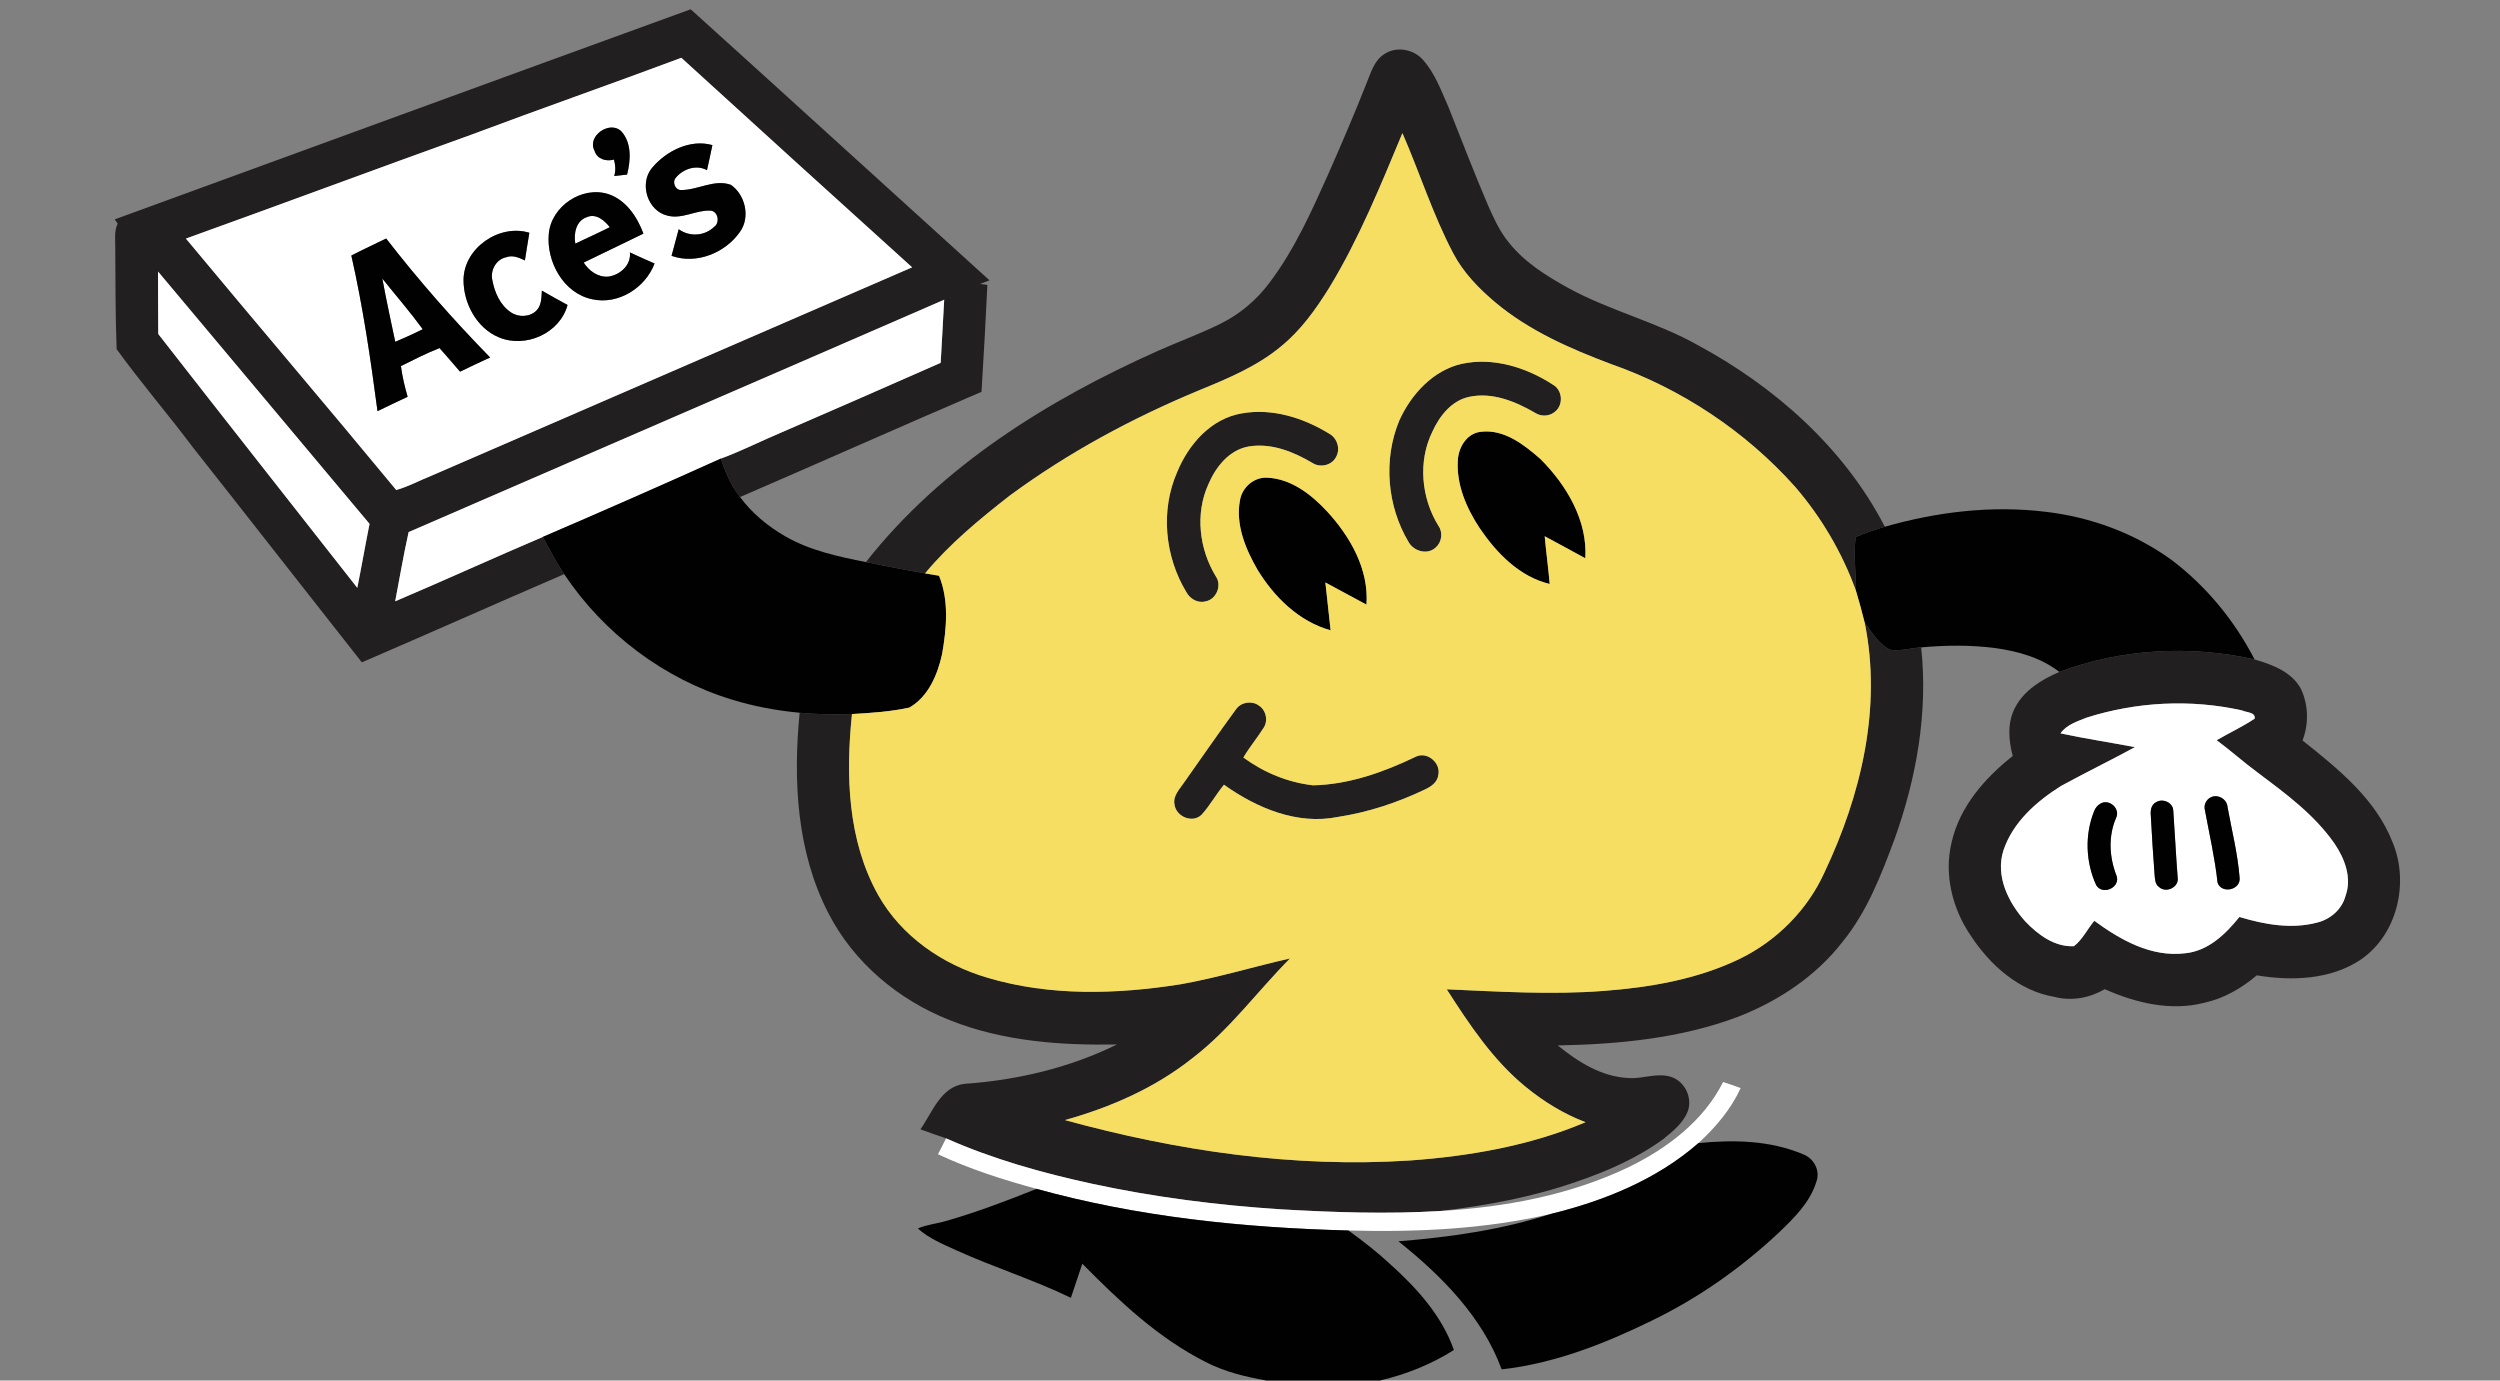
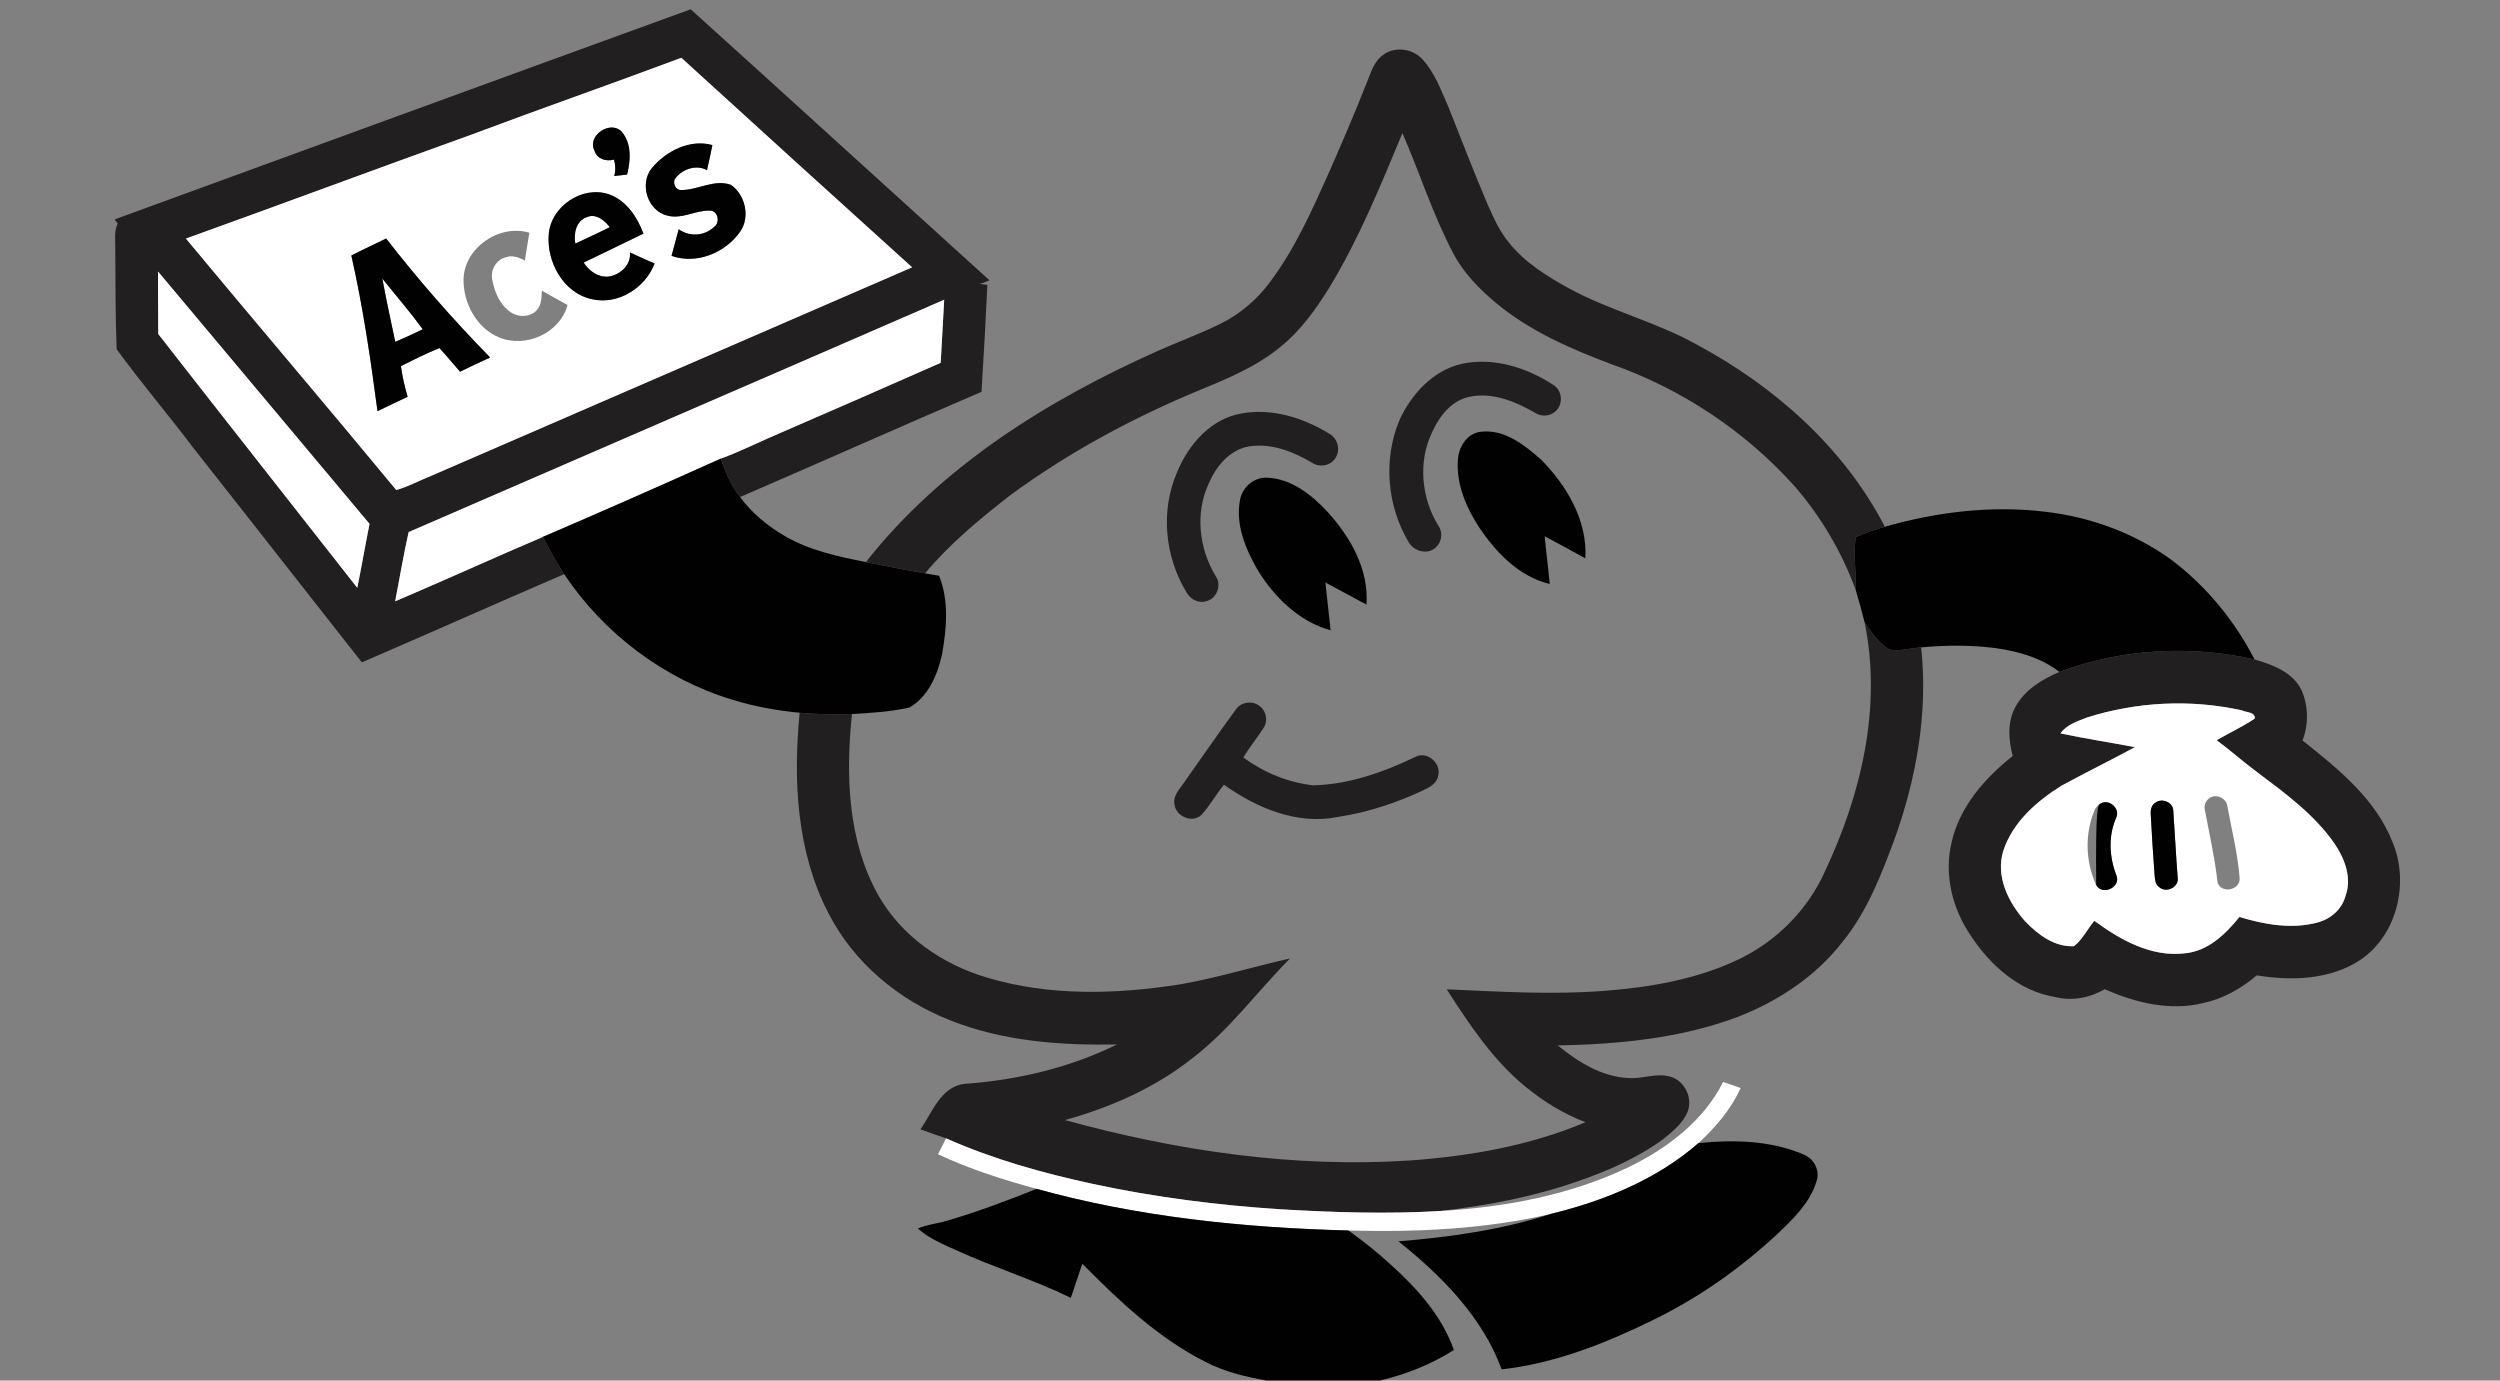
<svg xmlns="http://www.w3.org/2000/svg" width="929pt" height="513pt" viewBox="0 0 929 513" version="1.1">
  <rect x="0" y="0" width="929" height="513" fill="#808080" stroke="none" />
  <g id="#221f20ff">
    <path fill="#221f20" opacity="1.00" d=" M 42.62 81.52 C 113.96 55.50 185.28 29.38 256.66 3.45 C 293.76 36.93 330.65 70.64 367.70 104.17 C 366.82 104.51 365.06 105.18 364.18 105.52 C 364.86 105.60 366.23 105.77 366.91 105.86 C 366.30 119.11 365.54 132.36 364.73 145.60 C 334.74 158.45 304.96 171.77 275.00 184.70 C 271.70 180.45 269.50 175.50 267.86 170.41 C 275.58 167.60 282.90 163.81 290.48 160.65 C 310.19 152.08 329.91 143.53 349.56 134.82 C 349.95 127.00 350.48 119.20 350.86 111.38 C 284.56 140.24 218.17 168.90 151.85 197.72 C 149.94 206.25 148.49 214.86 146.85 223.44 C 165.23 215.64 183.37 207.33 201.74 199.51 C 204.18 204.23 206.71 208.92 209.65 213.35 C 184.53 224.16 159.57 235.32 134.46 246.13 C 113.50 219.55 92.71 192.85 71.72 166.29 C 62.46 153.97 52.39 142.24 43.35 129.76 C 42.84 117.17 42.96 104.53 42.83 91.92 C 42.86 88.97 42.37 85.86 43.73 83.11 C 43.36 82.58 42.99 82.05 42.62 81.52 M 174.97 50.12 C 139.63 62.83 104.43 75.94 69.09 88.66 C 95.05 119.89 121.39 150.79 147.25 182.09 C 151.71 180.83 155.79 178.58 160.07 176.88 C 219.70 151.04 279.31 125.17 338.94 99.34 C 310.30 73.45 281.70 47.50 253.18 21.48 C 227.18 31.21 200.96 40.36 174.97 50.12 M 58.72 100.90 C 58.71 108.64 58.80 116.37 58.81 124.11 C 83.36 155.63 108.12 186.99 132.77 218.44 C 134.37 210.53 135.73 202.58 137.32 194.67 C 111.15 163.39 84.90 132.18 58.72 100.90 Z" />
    <path fill="#221f20" opacity="1.00" d=" M 514.21 20.23 C 518.66 17.08 525.19 18.17 528.73 22.20 C 533.24 27.18 535.52 33.67 538.22 39.71 C 543.07 51.86 547.73 64.09 552.87 76.12 C 555.06 81.03 557.27 86.03 560.75 90.19 C 566.62 97.57 574.79 102.62 582.95 107.12 C 598.29 115.49 615.53 119.62 630.78 128.18 C 659.54 143.68 685.28 166.43 700.41 195.74 C 696.71 196.77 693.09 198.07 689.56 199.57 C 688.77 206.21 689.68 212.86 689.66 219.50 C 684.57 205.40 676.86 192.28 667.08 180.91 C 648.63 160.26 624.83 144.46 598.70 135.30 C 583.46 129.58 568.21 122.90 555.63 112.35 C 549.49 107.17 543.74 101.26 539.99 94.08 C 532.45 79.76 527.59 64.27 521.14 49.47 C 512.99 69.02 504.99 88.78 493.94 106.93 C 488.93 114.98 483.32 122.85 475.88 128.84 C 467.07 136.14 456.40 140.60 445.92 144.90 C 420.94 155.24 396.94 168.16 375.15 184.22 C 363.96 192.97 352.87 202.08 343.76 213.06 C 336.40 211.82 329.10 210.30 321.77 208.88 C 349.81 173.21 389.37 148.63 430.34 130.35 C 437.99 126.97 445.85 124.07 453.36 120.39 C 460.66 116.82 467.03 111.44 471.85 104.91 C 481.10 92.64 487.39 78.50 493.64 64.56 C 498.57 53.41 503.37 42.19 507.84 30.84 C 509.42 27.05 510.59 22.63 514.21 20.23 Z" />
    <path fill="#221f20" opacity="1.00" d=" M 543.18 135.20 C 554.90 132.67 567.20 136.52 577.04 142.93 C 580.61 144.90 581.05 150.30 577.96 152.89 C 575.95 154.70 572.83 154.93 570.57 153.48 C 563.25 149.25 554.70 145.65 546.10 147.44 C 539.48 148.76 534.95 154.52 532.30 160.36 C 526.85 171.41 528.11 185.02 534.52 195.39 C 536.30 197.87 535.76 201.57 533.44 203.51 C 530.39 206.28 525.44 204.87 523.47 201.50 C 515.40 188.01 513.93 170.67 520.04 156.12 C 524.44 146.48 532.51 137.63 543.18 135.20 Z" />
    <path fill="#221f20" opacity="1.00" d=" M 461.47 153.61 C 472.76 151.61 484.30 155.24 493.89 161.13 C 496.83 162.68 498.17 166.70 496.56 169.65 C 495.11 172.86 490.72 173.93 487.81 172.10 C 480.73 167.87 472.41 164.52 464.03 165.91 C 456.80 167.16 451.79 173.47 449.07 179.88 C 444.04 190.85 445.61 204.06 451.83 214.23 C 454.15 217.57 451.98 222.76 447.97 223.47 C 445.09 224.26 442.18 222.52 440.84 220.01 C 432.83 206.80 431.17 189.69 437.42 175.45 C 441.66 165.11 449.97 155.55 461.47 153.61 Z" />
    <path fill="#221f20" opacity="1.00" d=" M 692.91 231.36 C 695.64 235.05 698.12 239.40 702.42 241.46 C 706.24 242.05 710.08 240.79 713.91 240.57 C 716.51 264.75 712.16 289.18 703.97 311.93 C 699.03 325.21 693.82 338.73 684.79 349.85 C 674.89 362.71 660.92 371.96 645.91 377.82 C 624.55 385.87 601.53 388.06 578.86 388.48 C 586.38 394.61 595.14 400.13 605.10 400.59 C 610.38 401.03 615.69 398.50 620.89 400.15 C 626.12 401.76 629.10 408.07 627.10 413.16 C 625.35 417.40 621.63 420.39 618.17 423.22 C 608.45 430.33 597.29 435.20 585.95 439.08 C 569.59 444.80 552.48 447.98 535.30 450.00 C 515.58 451.20 495.79 450.53 476.08 449.39 C 452.50 447.87 429.00 444.89 405.90 439.90 C 387.35 435.88 368.94 430.73 351.56 423.01 C 348.38 421.90 345.18 420.85 342.03 419.65 C 346.51 413.31 349.55 403.83 358.44 402.75 C 378.00 401.38 397.41 396.82 415.05 388.13 C 394.09 388.50 372.65 386.96 353.00 379.11 C 333.91 371.64 317.20 357.65 307.81 339.28 C 296.02 316.50 294.70 289.94 297.14 264.86 C 303.60 265.46 310.11 265.56 316.60 265.34 C 314.23 288.00 314.96 312.33 326.38 332.68 C 334.95 347.89 350.24 358.42 366.81 363.28 C 390.08 370.26 414.97 369.51 438.75 365.75 C 452.46 363.32 465.81 359.22 479.38 356.16 C 467.21 368.39 456.98 382.62 443.17 393.16 C 429.29 404.22 412.75 411.48 395.74 416.22 C 437.37 427.66 480.77 434.05 524.00 431.23 C 546.23 429.62 568.56 425.74 589.18 417.01 C 581.10 413.96 573.68 409.38 567.00 403.93 C 554.80 393.99 546.03 380.74 537.61 367.63 C 557.04 368.47 576.52 369.72 595.95 368.22 C 613.21 366.91 630.66 363.92 646.37 356.36 C 660.22 349.63 671.70 338.13 678.03 324.05 C 691.57 295.45 699.37 262.88 692.91 231.36 Z" />
    <path fill="#221f20" opacity="1.00" d=" M 765.25 249.69 C 788.23 241.05 813.88 239.67 837.79 245.04 C 844.31 246.96 851.63 249.61 855.02 255.99 C 857.85 261.94 857.97 269.02 855.62 275.16 C 868.82 285.67 882.84 296.88 889.13 313.10 C 895.29 327.97 890.89 347.13 877.41 356.49 C 866.12 364.12 851.65 364.59 838.61 362.44 C 832.94 367.27 826.31 371.07 818.99 372.66 C 806.58 375.82 793.57 372.68 782.14 367.58 C 776.54 370.84 769.79 372.10 763.47 370.45 C 750.20 368.22 739.47 358.61 732.32 347.66 C 725.49 337.67 722.31 324.89 725.23 312.98 C 728.20 299.77 737.57 289.12 747.93 280.92 C 746.37 275.05 745.87 268.48 748.80 262.95 C 752.17 256.45 758.73 252.49 765.25 249.69 M 775.40 266.67 C 771.91 268.08 767.93 269.29 765.68 272.52 C 774.84 274.48 784.12 275.89 793.33 277.64 C 784.29 282.56 775.03 287.06 766.00 291.99 C 756.83 297.74 748.00 305.46 744.47 316.02 C 741.43 325.54 746.29 335.37 752.58 342.38 C 757.29 347.32 763.54 351.99 770.68 351.60 C 773.87 349.16 775.66 345.23 778.25 342.17 C 787.97 349.30 799.44 355.78 811.96 354.24 C 820.54 353.43 827.04 347.12 832.17 340.74 C 841.44 343.55 851.49 345.36 861.05 342.83 C 865.95 341.63 870.25 337.94 871.57 332.98 C 874.05 326.27 871.31 319.06 867.49 313.46 C 860.00 302.69 849.30 294.86 838.94 287.08 C 833.72 283.25 828.91 278.90 823.71 275.06 C 828.39 272.34 833.33 270.05 837.84 267.04 C 838.19 264.58 834.73 264.79 833.13 263.99 C 814.11 259.74 793.95 260.76 775.40 266.67 Z" />
    <path fill="#221f20" opacity="1.00" d=" M 459.40 263.43 C 461.28 260.86 465.25 260.29 467.80 262.18 C 470.51 263.91 471.34 267.93 469.48 270.58 C 467.13 274.30 464.26 277.68 462.04 281.50 C 469.63 287.07 478.61 290.78 487.98 291.83 C 501.32 291.51 514.18 286.94 526.09 281.20 C 530.31 279.11 535.49 283.49 534.48 287.99 C 534.15 290.76 531.69 292.37 529.38 293.43 C 519.18 298.29 508.32 301.88 497.13 303.58 C 482.06 306.65 466.91 300.22 454.83 291.60 C 451.89 295.16 449.67 299.26 446.58 302.68 C 443.22 306.13 436.96 303.46 436.43 298.91 C 435.82 295.76 438.27 293.34 439.88 290.95 C 446.39 281.78 452.74 272.49 459.40 263.43 Z" />
  </g>
  <g id="#ffffffff">
    <path fill="#ffffff" opacity="1.00" d=" M 174.97 50.12 C 200.96 40.36 227.18 31.21 253.18 21.48 C 281.70 47.50 310.30 73.45 338.94 99.34 C 279.31 125.17 219.70 151.04 160.07 176.88 C 155.79 178.58 151.71 180.83 147.25 182.09 C 121.39 150.79 95.05 119.89 69.09 88.66 C 104.43 75.94 139.63 62.83 174.97 50.12 M 220.93 56.01 C 221.83 59.12 225.27 60.12 228.15 59.29 C 228.71 61.30 228.86 63.39 228.25 65.41 C 229.84 65.25 231.43 65.07 233.02 64.87 C 234.35 59.63 234.78 53.31 231.03 48.96 C 226.84 44.47 217.98 50.47 220.93 56.01 M 242.28 62.41 C 237.45 68.22 240.60 78.37 248.02 80.12 C 253.48 81.56 258.56 78.02 263.97 78.25 C 266.86 78.43 267.66 82.80 265.35 84.33 C 261.78 87.76 256.21 88.09 252.21 85.18 C 251.30 88.47 250.43 91.77 249.55 95.07 C 258.86 98.37 269.61 93.94 275.06 86.03 C 278.86 80.57 276.91 72.33 271.58 68.68 C 265.41 66.49 259.31 70.66 253.12 70.62 C 250.93 70.71 249.71 67.71 251.08 66.11 C 253.74 62.77 258.79 61.03 262.71 63.24 C 263.40 60.14 264.09 57.04 264.72 53.92 C 256.45 51.60 247.54 56.11 242.28 62.41 M 203.93 86.94 C 203.00 97.26 209.39 109.01 220.08 111.20 C 229.75 113.36 239.82 106.96 243.24 97.92 C 240.17 96.57 237.09 95.26 234.07 93.80 C 234.62 98.49 230.37 102.22 226.04 102.80 C 222.25 103.13 218.84 100.65 216.89 97.57 C 224.32 94.03 231.68 90.37 239.10 86.81 C 236.78 80.60 232.64 74.33 226.08 72.14 C 216.26 68.97 204.81 76.67 203.93 86.94 M 172.25 103.96 C 172.19 112.67 177.13 121.94 185.40 125.36 C 195.30 129.51 208.06 123.85 210.90 113.33 C 207.71 111.57 204.50 109.84 201.36 108.00 C 201.20 110.52 201.26 113.41 199.39 115.36 C 196.95 117.86 192.74 118.01 189.90 116.10 C 185.84 113.43 183.76 108.61 182.93 103.98 C 182.16 100.38 184.40 96.34 188.10 95.59 C 190.50 94.67 192.90 95.75 195.05 96.78 C 195.56 93.34 196.17 89.92 196.70 86.49 C 185.55 83.10 172.38 92.12 172.25 103.96 M 130.56 94.96 C 134.89 114.03 137.72 133.40 140.28 152.78 C 143.99 150.96 147.74 149.21 151.47 147.44 C 150.39 143.70 149.48 139.90 148.98 136.04 C 153.71 133.69 158.41 131.28 163.33 129.34 C 165.91 132.22 168.42 135.18 170.96 138.11 C 174.66 136.32 178.38 134.55 182.13 132.84 C 168.44 118.84 155.49 104.11 143.50 88.63 C 139.19 90.74 134.83 92.75 130.56 94.96 Z" />
    <path fill="#ffffff" opacity="1.00" d=" M 213.78 90.53 C 213.15 86.83 213.99 82.10 218.01 80.71 C 221.45 79.18 224.63 81.85 226.59 84.43 C 222.36 86.55 218.04 88.49 213.78 90.53 Z" />
    <path fill="#ffffff" opacity="1.00" d=" M 58.72 100.90 C 84.90 132.18 111.15 163.39 137.32 194.67 C 135.73 202.58 134.37 210.53 132.77 218.44 C 108.12 186.99 83.36 155.63 58.81 124.11 C 58.80 116.37 58.71 108.64 58.72 100.90 Z" />
    <path fill="#ffffff" opacity="1.00" d=" M 142.07 103.51 C 147.08 109.78 152.36 115.85 157.09 122.33 C 153.75 124.03 150.32 125.55 146.87 127.02 C 145.22 119.20 143.52 111.38 142.07 103.51 Z" />
    <path fill="#ffffff" opacity="1.00" d=" M 151.85 197.72 C 218.17 168.90 284.56 140.24 350.86 111.38 C 350.48 119.20 349.95 127.00 349.56 134.82 C 329.91 143.53 310.19 152.08 290.48 160.65 C 282.90 163.81 275.58 167.60 267.86 170.41 C 245.92 180.31 223.86 189.99 201.74 199.51 C 183.37 207.33 165.23 215.64 146.85 223.44 C 148.49 214.86 149.94 206.25 151.85 197.72 Z" />
    <path fill="#ffffff" opacity="1.00" d=" M 775.40 266.67 C 793.95 260.76 814.11 259.74 833.13 263.99 C 834.73 264.79 838.19 264.58 837.84 267.04 C 833.33 270.05 828.39 272.34 823.71 275.06 C 828.91 278.90 833.72 283.25 838.94 287.08 C 849.30 294.86 860.00 302.69 867.49 313.46 C 871.31 319.06 874.05 326.27 871.57 332.98 C 870.25 337.94 865.95 341.63 861.05 342.83 C 851.49 345.36 841.44 343.55 832.17 340.74 C 827.04 347.12 820.54 353.43 811.96 354.24 C 799.44 355.78 787.97 349.30 778.25 342.17 C 775.66 345.23 773.87 349.16 770.68 351.60 C 763.54 351.99 757.29 347.32 752.58 342.38 C 746.29 335.37 741.43 325.54 744.47 316.02 C 748.00 305.46 756.83 297.74 766.00 291.99 C 775.03 287.06 784.29 282.56 793.33 277.64 C 784.12 275.89 774.84 274.48 765.68 272.52 C 767.93 269.29 771.91 268.08 775.40 266.67 M 821.30 296.41 C 819.75 297.30 818.89 299.17 819.32 300.92 C 820.99 309.91 823.06 318.85 824.04 327.95 C 825.49 332.34 832.79 330.73 832.23 326.10 C 831.55 317.26 829.33 308.61 827.75 299.89 C 827.56 296.86 823.93 294.86 821.30 296.41 M 780.50 298.64 C 779.48 299.22 778.70 300.16 778.26 301.24 C 774.64 310.03 775.00 320.33 778.95 328.93 C 781.42 332.99 788.37 329.58 786.40 325.15 C 783.79 318.38 783.41 310.69 786.32 303.96 C 788.06 300.51 783.74 296.67 780.50 298.64 M 801.19 298.11 C 799.38 299.00 799.06 301.18 799.24 302.98 C 799.60 310.36 800.12 317.74 800.65 325.11 C 800.80 326.71 800.83 328.64 802.34 329.64 C 804.93 332.02 809.79 329.69 809.22 326.10 C 808.56 317.78 808.18 309.45 807.58 301.13 C 807.41 298.16 803.59 296.56 801.19 298.11 Z" />
    <path fill="#ffffff" opacity="1.00" d=" M 640.31 402.07 C 642.50 402.78 644.67 403.52 646.83 404.34 C 643.21 412.22 637.49 418.96 631.13 424.78 C 615.67 438.32 596.11 446.24 576.34 451.08 C 551.70 456.80 526.27 457.93 501.07 457.25 C 462.07 456.24 422.87 452.22 385.18 441.78 C 372.70 438.37 360.30 434.42 348.56 428.93 C 349.55 426.95 350.53 424.97 351.56 423.01 C 368.94 430.73 387.35 435.88 405.90 439.90 C 429.00 444.89 452.50 447.87 476.08 449.39 C 495.79 450.53 515.58 451.20 535.30 450.00 C 559.16 448.61 583.21 444.18 604.92 433.85 C 619.33 426.89 632.99 416.65 640.31 402.07 Z" />
  </g>
  <g id="#010101ff">
    <path fill="#010101" opacity="1.00" d=" M 220.93 56.01 C 217.98 50.47 226.84 44.47 231.03 48.96 C 234.78 53.31 234.35 59.63 233.02 64.87 C 231.43 65.07 229.84 65.25 228.25 65.41 C 228.86 63.39 228.71 61.30 228.15 59.29 C 225.27 60.12 221.83 59.12 220.93 56.01 Z" />
    <path fill="#010101" opacity="1.00" d=" M 242.28 62.41 C 247.54 56.11 256.45 51.60 264.72 53.92 C 264.09 57.04 263.40 60.14 262.71 63.24 C 258.79 61.03 253.74 62.77 251.08 66.11 C 249.71 67.71 250.93 70.71 253.12 70.62 C 259.31 70.66 265.41 66.49 271.58 68.68 C 276.91 72.33 278.86 80.57 275.06 86.03 C 269.61 93.94 258.86 98.37 249.55 95.07 C 250.43 91.77 251.30 88.47 252.21 85.18 C 256.21 88.09 261.78 87.76 265.35 84.33 C 267.66 82.80 266.86 78.43 263.97 78.25 C 258.56 78.02 253.48 81.56 248.02 80.12 C 240.60 78.37 237.45 68.22 242.28 62.41 Z" />
    <path fill="#010101" opacity="1.00" d=" M 203.93 86.94 C 204.81 76.67 216.26 68.97 226.08 72.14 C 232.64 74.33 236.78 80.60 239.10 86.81 C 231.68 90.37 224.32 94.03 216.89 97.57 C 218.84 100.65 222.25 103.13 226.04 102.80 C 230.37 102.22 234.62 98.49 234.07 93.80 C 237.09 95.26 240.17 96.57 243.24 97.92 C 239.82 106.96 229.75 113.36 220.08 111.20 C 209.39 109.01 203.00 97.26 203.93 86.94 M 213.78 90.53 C 218.04 88.49 222.36 86.55 226.59 84.43 C 224.63 81.85 221.45 79.18 218.01 80.71 C 213.99 82.10 213.15 86.83 213.78 90.53 Z" />
-     <path fill="#010101" opacity="1.00" d=" M 172.25 103.96 C 172.38 92.12 185.55 83.10 196.70 86.49 C 196.17 89.92 195.56 93.34 195.05 96.78 C 192.90 95.75 190.50 94.67 188.10 95.59 C 184.40 96.34 182.16 100.38 182.93 103.98 C 183.76 108.61 185.84 113.43 189.90 116.10 C 192.74 118.01 196.95 117.86 199.39 115.36 C 201.26 113.41 201.20 110.52 201.36 108.00 C 204.50 109.84 207.71 111.57 210.90 113.33 C 208.06 123.85 195.30 129.51 185.40 125.36 C 177.13 121.94 172.19 112.67 172.25 103.96 Z" />
    <path fill="#010101" opacity="1.00" d=" M 130.56 94.96 C 134.83 92.75 139.19 90.74 143.50 88.63 C 155.49 104.11 168.44 118.84 182.13 132.84 C 178.38 134.55 174.66 136.32 170.96 138.11 C 168.42 135.18 165.91 132.22 163.33 129.34 C 158.41 131.28 153.71 133.69 148.98 136.04 C 149.48 139.90 150.39 143.70 151.47 147.44 C 147.74 149.21 143.99 150.96 140.28 152.78 C 137.72 133.40 134.89 114.03 130.56 94.96 M 142.07 103.51 C 143.52 111.38 145.22 119.20 146.87 127.02 C 150.32 125.55 153.75 124.03 157.09 122.33 C 152.36 115.85 147.08 109.78 142.07 103.51 Z" />
    <path fill="#010101" opacity="1.00" d=" M 541.73 171.04 C 541.97 166.25 544.99 161.14 550.09 160.47 C 558.82 159.31 566.31 165.21 572.47 170.61 C 582.11 180.27 589.97 193.38 589.11 207.46 C 584.07 204.74 579.07 201.95 574.01 199.27 C 574.55 205.19 575.36 211.09 575.87 217.01 C 564.61 214.32 556.09 205.48 549.81 196.21 C 544.93 188.80 541.14 180.08 541.73 171.04 Z" />
    <path fill="#010101" opacity="1.00" d=" M 201.74 199.51 C 223.86 189.99 245.92 180.31 267.86 170.41 C 269.50 175.50 271.70 180.45 275.00 184.70 C 279.42 190.69 285.27 195.52 291.69 199.23 C 300.89 204.59 311.46 206.80 321.77 208.88 C 329.10 210.30 336.40 211.82 343.76 213.06 C 345.48 213.35 347.22 213.65 348.95 213.94 C 352.70 223.16 351.76 233.46 350.09 243.03 C 348.42 250.66 345.00 258.88 337.93 262.93 C 330.94 264.47 323.73 264.93 316.60 265.34 C 310.11 265.56 303.60 265.46 297.14 264.86 C 288.63 264.06 280.19 262.50 272.02 259.98 C 246.64 252.26 224.35 235.39 209.65 213.35 C 206.71 208.92 204.18 204.23 201.74 199.51 Z" />
    <path fill="#010101" opacity="1.00" d=" M 460.78 185.85 C 461.61 181.04 466.01 177.20 470.97 177.51 C 479.81 177.92 487.27 183.74 493.07 189.96 C 501.70 199.33 508.74 211.53 507.78 224.68 C 502.69 221.93 497.58 219.22 492.51 216.45 C 493.16 222.38 493.81 228.30 494.46 234.23 C 482.71 230.99 473.47 221.86 467.27 211.68 C 462.82 203.94 459.06 194.93 460.78 185.85 Z" />
    <path fill="#010101" opacity="1.00" d=" M 700.41 195.74 C 719.70 190.21 740.06 187.75 760.05 190.17 C 776.84 192.12 793.23 198.10 806.94 208.07 C 819.88 217.83 830.38 230.65 837.79 245.04 C 813.88 239.67 788.23 241.05 765.25 249.69 C 758.45 244.38 749.92 242.02 741.52 240.83 C 732.36 239.64 723.08 239.73 713.91 240.57 C 710.08 240.79 706.24 242.05 702.42 241.46 C 698.12 239.40 695.64 235.05 692.91 231.36 C 691.92 227.38 690.86 223.42 689.66 219.50 C 689.68 212.86 688.77 206.21 689.56 199.57 C 693.09 198.07 696.71 196.77 700.41 195.74 Z" />
-     <path fill="#010101" opacity="1.00" d=" M 821.30 296.41 C 823.93 294.86 827.56 296.86 827.75 299.89 C 829.33 308.61 831.55 317.26 832.23 326.10 C 832.79 330.73 825.49 332.34 824.04 327.95 C 823.06 318.85 820.99 309.91 819.32 300.92 C 818.89 299.17 819.75 297.30 821.30 296.41 Z" />
-     <path fill="#010101" opacity="1.00" d=" M 780.50 298.64 C 783.74 296.67 788.06 300.51 786.32 303.96 C 783.41 310.69 783.79 318.38 786.40 325.15 C 788.37 329.58 781.42 332.99 778.95 328.93 C 775.00 320.33 774.64 310.03 778.26 301.24 C 778.70 300.16 779.48 299.22 780.50 298.64 Z" />
+     <path fill="#010101" opacity="1.00" d=" M 780.50 298.64 C 783.74 296.67 788.06 300.51 786.32 303.96 C 783.41 310.69 783.79 318.38 786.40 325.15 C 788.37 329.58 781.42 332.99 778.95 328.93 C 778.70 300.16 779.48 299.22 780.50 298.64 Z" />
    <path fill="#010101" opacity="1.00" d=" M 801.19 298.11 C 803.59 296.56 807.41 298.16 807.58 301.13 C 808.18 309.45 808.56 317.78 809.22 326.10 C 809.79 329.69 804.93 332.02 802.34 329.64 C 800.83 328.64 800.80 326.71 800.65 325.11 C 800.12 317.74 799.60 310.36 799.24 302.98 C 799.06 301.18 799.38 299.00 801.19 298.11 Z" />
    <path fill="#010101" opacity="1.00" d=" M 631.13 424.78 C 644.19 423.46 657.92 423.75 670.16 428.99 C 674.08 430.50 676.46 435.02 674.98 439.08 C 672.66 446.76 666.69 452.60 661.05 458.01 C 647.00 471.18 631.08 482.40 613.73 490.78 C 596.17 499.38 577.57 506.67 558.02 508.86 C 550.83 489.32 535.63 474.02 519.65 461.27 C 538.81 459.72 558.00 457.01 576.34 451.08 C 596.11 446.24 615.67 438.32 631.13 424.78 Z" />
    <path fill="#010101" opacity="1.00" d=" M 351.88 453.63 C 363.20 450.34 374.24 446.17 385.18 441.78 C 422.87 452.22 462.07 456.24 501.07 457.25 C 506.40 461.10 511.61 465.14 516.44 469.62 C 526.38 478.53 535.78 488.84 540.26 501.66 C 531.85 507.00 522.49 510.72 512.81 513.00 L 470.57 513.00 C 462.79 511.62 454.99 509.74 447.93 506.07 C 430.36 497.19 415.90 483.49 402.19 469.60 C 400.81 473.83 399.36 478.05 397.94 482.27 C 384.09 475.54 369.34 470.96 355.33 464.59 C 350.35 462.32 345.18 460.20 341.06 456.50 C 344.51 455.00 348.30 454.71 351.88 453.63 Z" />
  </g>
  <g id="#f5de61ff">
-     <path fill="#f5de61" opacity="1.00" d=" M 493.94 106.93 C 504.99 88.78 512.99 69.02 521.14 49.47 C 527.59 64.27 532.45 79.76 539.99 94.08 C 543.74 101.26 549.49 107.17 555.63 112.35 C 568.21 122.90 583.46 129.58 598.70 135.30 C 624.83 144.46 648.63 160.26 667.08 180.91 C 676.86 192.28 684.57 205.40 689.66 219.50 C 690.86 223.42 691.92 227.38 692.91 231.36 C 699.37 262.88 691.57 295.45 678.03 324.05 C 671.70 338.13 660.22 349.63 646.37 356.36 C 630.66 363.92 613.21 366.91 595.95 368.22 C 576.52 369.72 557.04 368.47 537.61 367.63 C 546.03 380.74 554.80 393.99 567.00 403.93 C 573.68 409.38 581.10 413.96 589.18 417.01 C 568.56 425.74 546.23 429.62 524.00 431.23 C 480.77 434.05 437.37 427.66 395.74 416.22 C 412.75 411.48 429.29 404.22 443.17 393.16 C 456.98 382.62 467.21 368.39 479.38 356.16 C 465.81 359.22 452.46 363.32 438.75 365.75 C 414.97 369.51 390.08 370.26 366.81 363.28 C 350.24 358.42 334.95 347.89 326.38 332.68 C 314.96 312.33 314.23 288.00 316.60 265.34 C 323.73 264.93 330.94 264.47 337.93 262.93 C 345.00 258.88 348.42 250.66 350.09 243.03 C 351.76 233.46 352.70 223.16 348.95 213.94 C 347.22 213.65 345.48 213.35 343.76 213.06 C 352.87 202.08 363.96 192.97 375.15 184.22 C 396.94 168.16 420.94 155.24 445.92 144.90 C 456.40 140.60 467.07 136.14 475.88 128.84 C 483.32 122.85 488.93 114.98 493.94 106.93 M 543.18 135.20 C 532.51 137.63 524.44 146.48 520.04 156.12 C 513.93 170.67 515.40 188.01 523.47 201.50 C 525.44 204.87 530.39 206.28 533.44 203.51 C 535.76 201.57 536.30 197.87 534.52 195.39 C 528.11 185.02 526.85 171.41 532.30 160.36 C 534.95 154.52 539.48 148.76 546.10 147.44 C 554.70 145.65 563.25 149.25 570.57 153.48 C 572.83 154.93 575.95 154.70 577.96 152.89 C 581.05 150.30 580.61 144.90 577.04 142.93 C 567.20 136.52 554.90 132.67 543.18 135.20 M 461.47 153.61 C 449.97 155.55 441.66 165.11 437.42 175.45 C 431.17 189.69 432.83 206.80 440.84 220.01 C 442.18 222.52 445.09 224.26 447.97 223.47 C 451.98 222.76 454.15 217.57 451.83 214.23 C 445.61 204.06 444.04 190.85 449.07 179.88 C 451.79 173.47 456.80 167.16 464.03 165.91 C 472.41 164.52 480.73 167.87 487.81 172.10 C 490.72 173.93 495.11 172.86 496.56 169.65 C 498.17 166.70 496.83 162.68 493.89 161.13 C 484.30 155.24 472.76 151.61 461.47 153.61 M 541.73 171.04 C 541.14 180.08 544.93 188.80 549.81 196.21 C 556.09 205.48 564.61 214.32 575.87 217.01 C 575.36 211.09 574.55 205.19 574.01 199.27 C 579.07 201.95 584.07 204.74 589.11 207.46 C 589.97 193.38 582.11 180.27 572.47 170.61 C 566.31 165.21 558.82 159.31 550.09 160.47 C 544.99 161.14 541.97 166.25 541.73 171.04 M 460.78 185.85 C 459.06 194.93 462.82 203.94 467.27 211.68 C 473.47 221.86 482.71 230.99 494.46 234.23 C 493.81 228.30 493.16 222.38 492.51 216.45 C 497.58 219.22 502.69 221.93 507.78 224.68 C 508.74 211.53 501.70 199.33 493.07 189.96 C 487.27 183.74 479.81 177.92 470.97 177.51 C 466.01 177.20 461.61 181.04 460.78 185.85 M 459.40 263.43 C 452.74 272.49 446.39 281.78 439.88 290.95 C 438.27 293.34 435.82 295.76 436.43 298.91 C 436.96 303.46 443.22 306.13 446.58 302.68 C 449.67 299.26 451.89 295.16 454.83 291.60 C 466.91 300.22 482.06 306.65 497.13 303.58 C 508.32 301.88 519.18 298.29 529.38 293.43 C 531.69 292.37 534.15 290.76 534.48 287.99 C 535.49 283.49 530.31 279.11 526.09 281.20 C 514.18 286.94 501.32 291.51 487.98 291.83 C 478.61 290.78 469.63 287.07 462.04 281.50 C 464.26 277.68 467.13 274.30 469.48 270.58 C 471.34 267.93 470.51 263.91 467.80 262.18 C 465.25 260.29 461.28 260.86 459.40 263.43 Z" />
-   </g>
+     </g>
</svg>